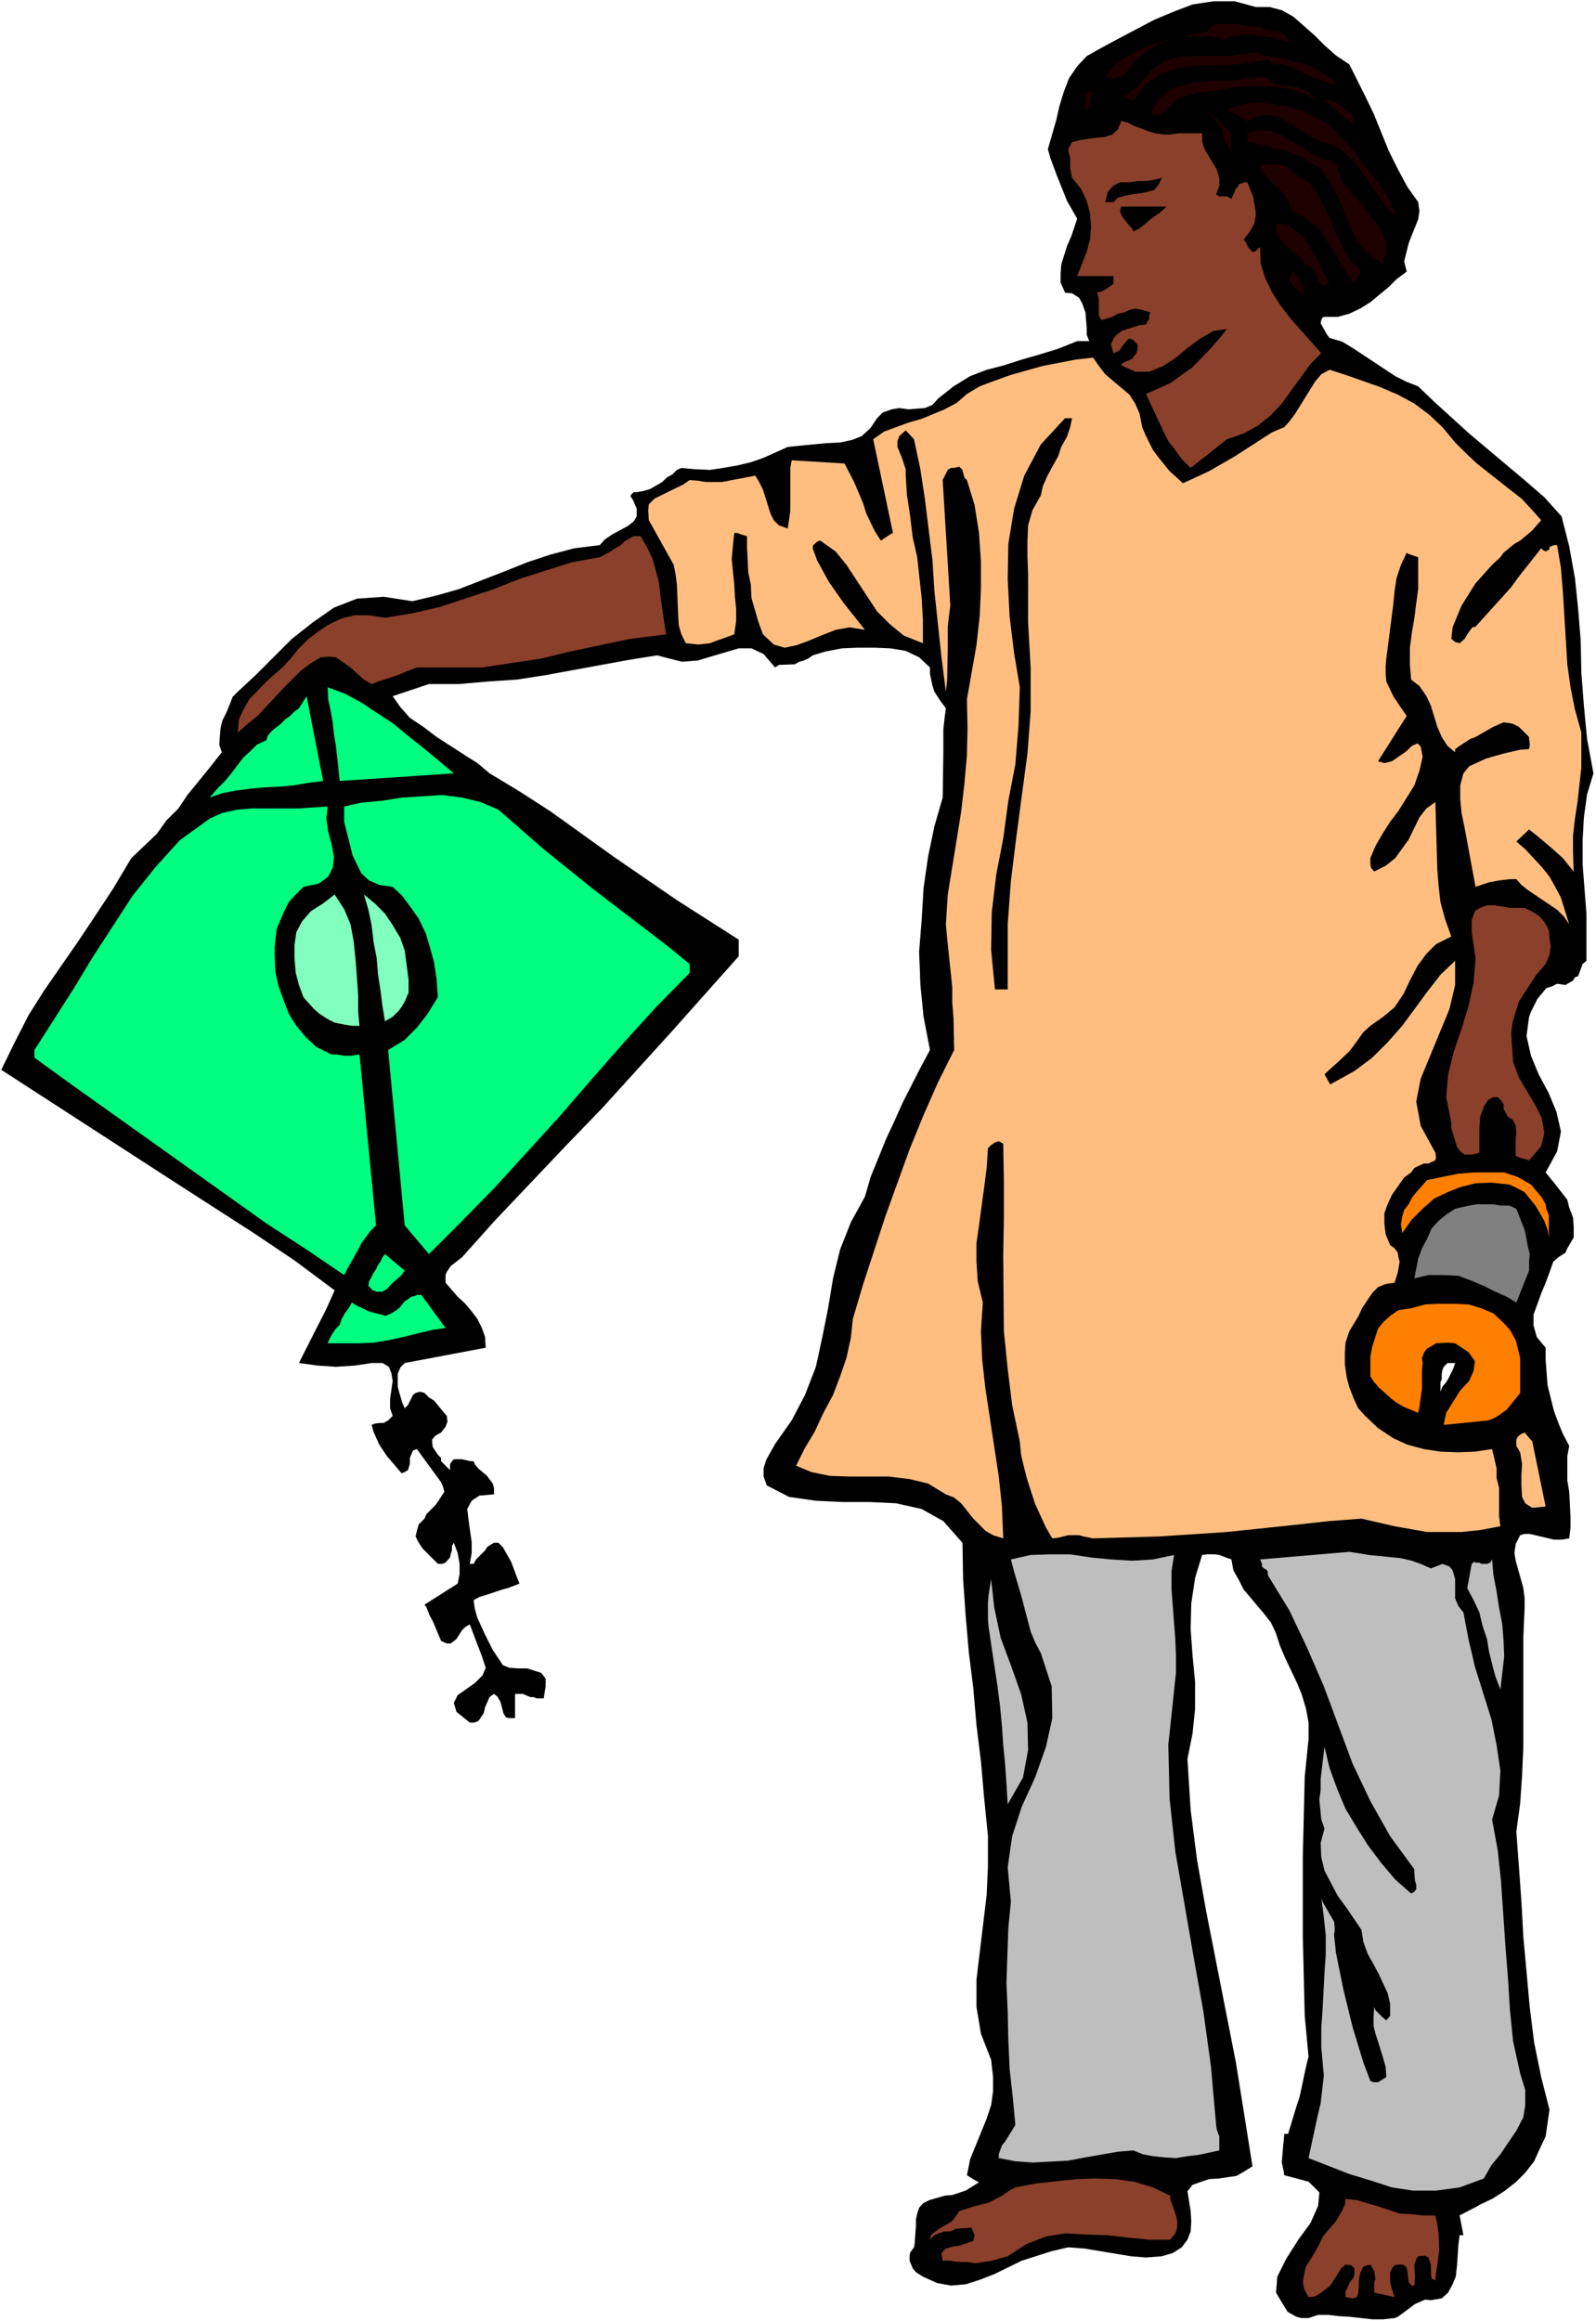
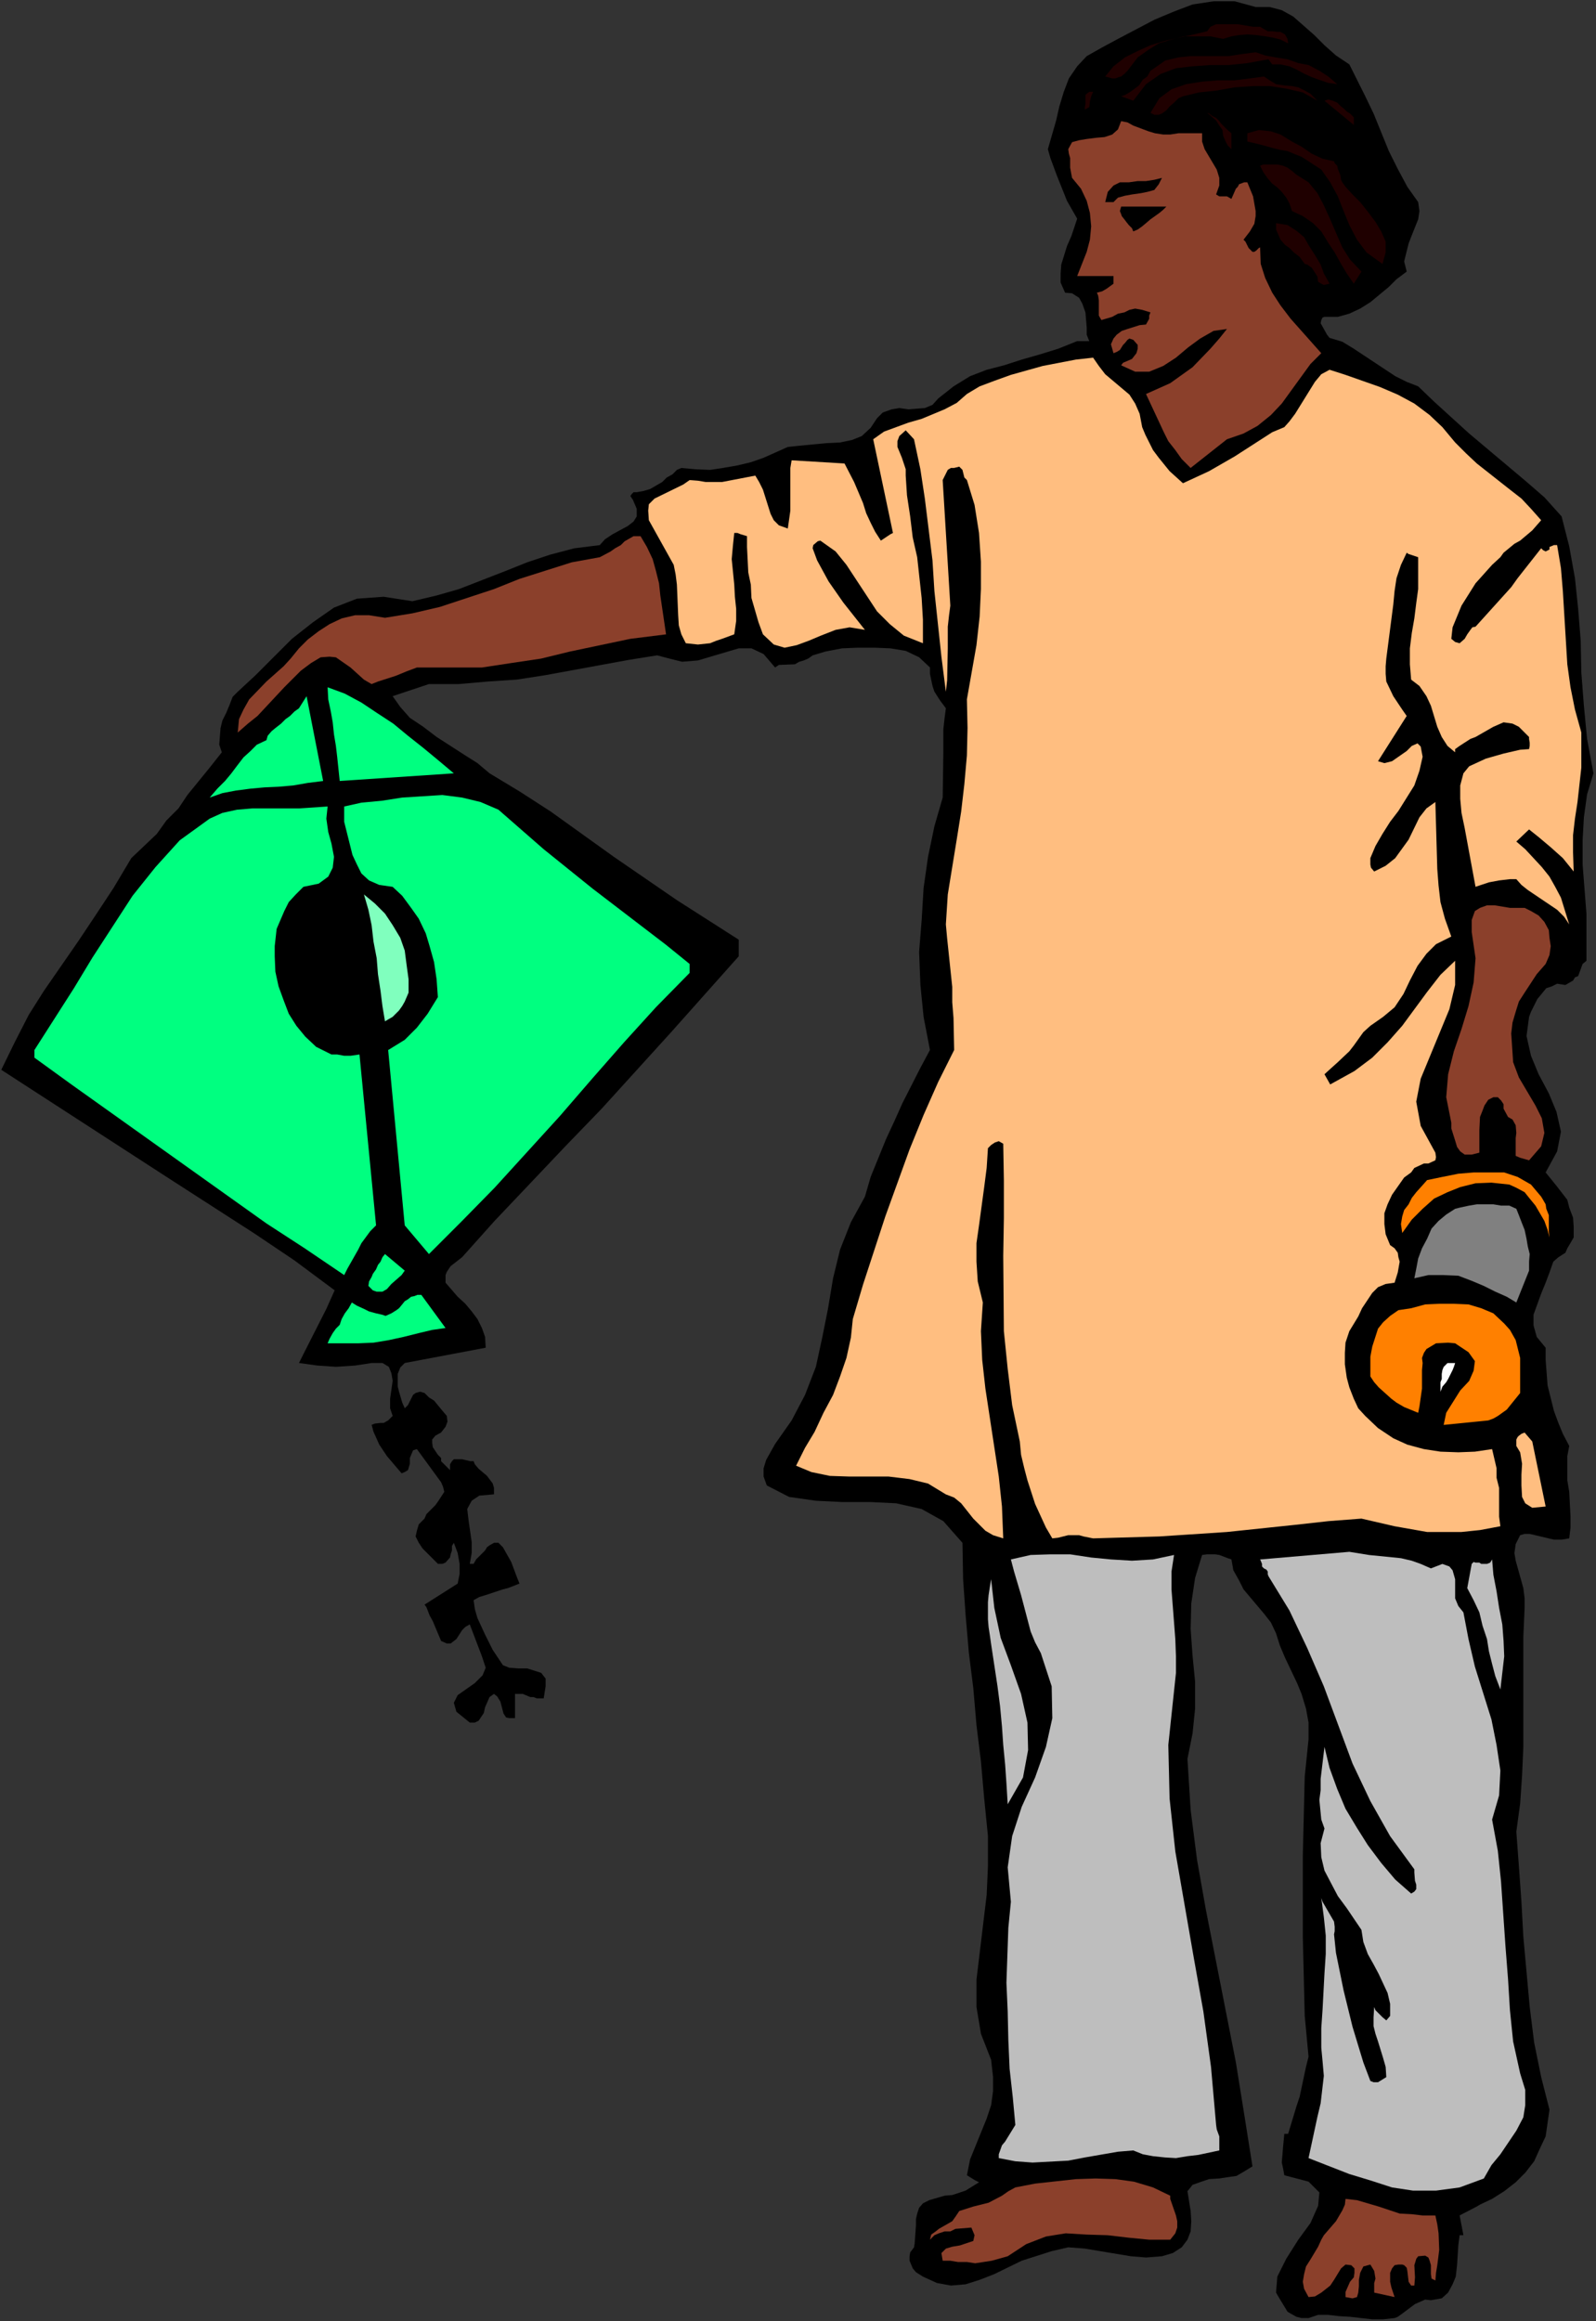
<svg xmlns="http://www.w3.org/2000/svg" xmlns:ns1="http://sodipodi.sourceforge.net/DTD/sodipodi-0.dtd" xmlns:ns2="http://www.inkscape.org/namespaces/inkscape" version="1.0" width="107.048mm" height="155.668mm" id="svg40" ns1:docname="Man with Kite.wmf">
  <rect width="100%" height="100%" fill="#333333" stroke="none" />
  <ns1:namedview id="namedview40" pagecolor="#ffffff" bordercolor="#000000" borderopacity="0.25" ns2:showpageshadow="2" ns2:pageopacity="0.0" ns2:pagecheckerboard="0" ns2:deskcolor="#d1d1d1" ns2:document-units="mm" />
  <defs id="defs1">
    <pattern id="WMFhbasepattern" patternUnits="userSpaceOnUse" width="6" height="6" x="0" y="0" />
  </defs>
-   <path style="fill:#ffffff;fill-opacity:1;fill-rule:evenodd;stroke:none" d="M 0,588.353 H 404.591 V 0 H 0 Z" id="path1" />
  <path style="fill:#000000;fill-opacity:1;fill-rule:evenodd;stroke:none" d="m 33.285,217.502 6.463,-6.14 2.424,-3.393 3.07,-3.07 2.262,-3.393 5.655,-6.948 3.07,-3.878 -0.646,-1.939 0.323,-4.201 0.485,-1.939 0.969,-1.939 0.808,-1.939 0.808,-2.101 1.293,-1.293 4.524,-4.201 9.21,-9.211 5.332,-4.201 5.332,-3.717 5.817,-2.262 6.786,-0.485 7.271,1.131 6.14,-1.454 5.655,-1.616 11.634,-4.525 5.655,-2.262 5.817,-1.939 6.14,-1.616 6.463,-0.808 1.293,-1.454 1.939,-1.293 3.878,-2.101 1.454,-1.131 0.808,-1.293 v -1.939 l -0.969,-2.262 -0.646,-0.97 0.323,-0.485 0.485,-0.485 h 0.808 l 1.777,-0.323 1.616,-0.485 3.07,-1.778 1.131,-1.131 1.454,-0.808 1.131,-1.131 1.131,-0.485 3.555,0.323 3.716,0.162 3.232,-0.485 3.716,-0.646 3.393,-0.808 3.232,-1.131 6.14,-2.747 3.07,-0.323 6.786,-0.646 3.393,-0.162 3.07,-0.646 2.424,-0.97 2.262,-2.101 1.616,-2.424 1.454,-1.454 2.262,-0.808 1.939,-0.323 2.262,0.323 4.201,-0.323 1.939,-0.808 1.454,-1.616 3.878,-3.07 4.201,-2.585 4.201,-1.616 4.363,-1.131 4.524,-1.454 4.524,-1.293 4.686,-1.454 4.847,-1.939 h 3.07 l -0.646,-1.616 v -1.778 l -0.323,-3.878 -0.808,-2.262 -0.808,-1.454 -1.777,-1.131 -1.777,-0.162 -1.131,-2.585 V 69.323 l 0.162,-2.262 1.454,-4.686 1.131,-2.585 1.454,-4.363 -2.585,-4.525 -2.585,-6.464 -1.616,-4.363 -0.646,-2.262 2.101,-7.272 0.808,-3.555 1.131,-3.717 1.293,-3.393 2.101,-3.07 2.424,-2.585 3.716,-2.101 4.201,-2.262 9.21,-4.848 5.009,-2.101 4.686,-1.778 5.332,-0.808 h 5.332 l 5.332,1.454 h 3.555 l 3.07,0.808 2.908,1.616 5.332,4.686 2.585,2.585 2.908,2.585 3.393,2.262 4.039,8.08 2.101,4.363 3.878,9.534 2.262,4.525 2.424,4.525 2.747,3.878 0.323,2.262 -0.323,2.101 -1.616,4.04 -0.808,2.101 -1.131,4.525 0.646,2.585 -2.585,1.939 -1.939,1.939 -4.686,3.878 -2.585,1.616 -2.747,1.293 -2.908,0.808 h -3.393 l -0.485,0.162 -0.323,0.646 -0.162,0.808 0.808,1.454 0.808,1.454 0.646,0.808 3.232,0.97 2.908,1.778 10.503,6.948 2.908,1.454 2.908,1.131 4.039,3.878 8.887,8.08 14.219,11.958 4.847,4.201 4.363,4.848 1.939,7.595 1.454,8.08 0.808,7.756 0.646,8.08 0.162,8.08 0.646,8.403 0.808,8.403 1.616,8.726 -1.616,5.332 -0.808,5.817 -0.323,5.817 v 6.14 l 0.969,12.443 v 5.817 6.14 l -0.969,0.808 -1.131,3.07 -0.808,0.323 -0.485,0.808 -1.939,1.131 -2.101,-0.323 -1.293,0.646 -1.454,0.485 -2.262,2.747 -1.616,3.232 -0.485,1.293 -0.646,4.848 1.131,5.009 1.939,4.686 2.585,4.848 1.939,4.686 1.131,5.009 -0.969,5.009 -2.908,5.333 2.747,3.393 2.747,3.555 0.485,1.939 0.969,2.585 0.162,2.262 v 2.747 l -1.131,1.939 -0.485,0.808 -0.485,1.131 -1.777,1.131 -1.293,1.131 -0.969,2.747 -0.969,2.585 -1.131,2.747 -1.939,5.333 v 2.747 l 0.808,2.909 2.262,2.747 v 3.07 l 0.485,6.464 1.616,6.464 1.131,3.07 1.131,2.747 1.616,3.07 -0.485,2.585 v 3.07 3.07 l 0.485,2.909 0.323,6.302 v 2.747 l -0.323,2.747 -1.939,0.323 h -1.939 l -6.14,-1.454 h -1.293 l -1.131,0.323 -1.131,2.262 -0.323,2.262 0.323,1.939 1.939,6.948 0.323,2.585 v 2.424 l -0.323,7.272 v 14.382 6.948 6.625 l -0.323,7.272 -0.485,7.11 -0.969,7.11 0.646,8.726 0.646,9.049 0.485,8.888 1.616,17.775 1.131,9.049 1.777,8.726 2.101,8.241 -0.485,3.393 -0.485,3.393 -1.454,3.07 -1.454,3.232 -2.262,2.909 -2.424,2.424 -2.908,2.262 -3.07,1.939 -3.07,1.454 -0.808,0.485 -4.363,2.262 0.969,5.009 h -0.969 l -0.323,2.585 -0.323,5.009 -0.323,2.909 -0.808,1.939 -1.131,2.101 -1.616,1.454 -2.747,0.485 -1.454,-0.162 -2.585,1.131 -3.232,2.424 -1.131,0.808 -0.808,0.323 -2.908,0.323 h -2.747 l -5.655,-0.646 -2.747,-0.162 -2.747,-0.323 h -2.585 l -2.424,0.808 h -1.777 l -1.293,-0.323 -1.454,-0.808 -0.808,-0.485 -2.262,-3.717 -0.646,-1.131 0.323,-4.04 2.262,-4.525 3.07,-4.848 3.07,-4.201 1.939,-4.363 0.323,-3.393 -2.747,-2.747 -6.14,-1.616 -0.323,-1.778 -0.323,-1.454 0.323,-3.878 0.323,-3.393 h 0.969 l 2.101,-6.948 0.808,-2.424 1.616,-7.595 0.646,-2.585 -0.969,-10.342 -0.485,-20.037 v -20.522 l 0.485,-20.037 0.969,-9.534 v -4.201 l -0.646,-3.555 -1.131,-3.717 -1.131,-2.747 -3.07,-6.464 -1.293,-3.07 -0.969,-3.07 -1.293,-2.747 -1.777,-2.262 -5.17,-6.14 -1.131,-2.262 -1.454,-2.585 -0.485,-2.747 -0.969,-0.323 -2.101,-0.808 -1.131,-0.162 h -1.939 l -1.293,0.162 -1.777,5.817 -0.969,6.464 -0.162,6.464 0.485,6.787 0.646,6.625 v 6.787 l -0.646,6.302 -1.293,6.464 0.808,12.927 1.616,12.604 2.262,12.766 7.594,38.62 2.101,13.089 2.101,13.25 -2.101,1.293 -1.939,1.131 -2.262,0.323 -2.101,0.323 -2.585,0.162 -1.939,0.646 -2.262,0.808 -1.293,1.616 0.808,5.009 0.162,2.585 -0.162,2.585 -0.808,2.101 -1.454,1.939 -2.262,1.454 -2.747,0.808 -4.039,0.323 -3.878,-0.323 -11.634,-1.939 -4.201,-0.323 -4.201,0.97 -7.594,2.424 -6.948,3.393 -3.716,1.454 -3.555,1.131 -3.716,0.323 -3.555,-0.646 -3.555,-1.616 -1.777,-1.131 -0.808,-0.97 -0.808,-1.939 v -1.131 l 0.162,-0.97 0.969,-1.293 0.162,-0.97 0.323,-4.525 v -1.616 l 0.323,-1.454 0.485,-1.454 0.969,-1.131 1.616,-0.808 3.878,-1.131 1.939,-0.162 3.393,-1.131 3.393,-2.101 -0.969,-0.485 -2.101,-1.293 0.808,-4.04 4.201,-10.342 1.131,-3.393 0.485,-3.555 v -3.555 l -0.485,-4.363 -2.585,-6.625 -1.131,-6.787 v -6.948 l 2.585,-21.492 0.323,-7.272 v -7.595 l -0.969,-9.695 -0.808,-9.211 -1.131,-9.211 -0.808,-9.372 -1.131,-9.049 -0.808,-9.372 -0.646,-9.211 -0.162,-9.211 -4.847,-5.494 -5.494,-3.07 -6.463,-1.454 -6.625,-0.323 h -7.109 l -6.625,-0.323 -6.786,-0.97 -5.655,-2.909 -0.808,-2.262 v -2.101 l 0.646,-2.101 2.262,-4.04 4.201,-5.979 3.393,-6.464 2.747,-7.11 1.616,-7.433 1.454,-7.272 1.293,-7.756 1.777,-7.272 2.747,-6.948 3.555,-6.464 1.454,-5.009 3.878,-9.534 2.101,-4.525 2.101,-4.686 4.524,-8.888 2.424,-4.525 -1.616,-8.403 -0.808,-8.08 -0.323,-8.403 0.646,-8.08 0.485,-8.08 1.131,-7.918 1.616,-7.756 2.101,-7.272 0.162,-11.473 v -5.817 l 0.323,-2.909 0.323,-2.424 -1.454,-1.939 -1.454,-2.262 -0.485,-1.454 -0.646,-3.07 v -1.616 l -2.747,-2.585 -3.393,-1.616 -3.878,-0.646 -3.878,-0.162 h -4.524 l -3.878,0.162 -4.201,0.808 -3.232,0.97 -1.131,0.808 -1.131,0.485 -1.131,0.323 -1.131,0.646 -4.039,0.162 -0.969,0.646 -2.908,-3.393 -3.07,-1.454 h -3.232 l -7.109,2.101 -3.232,0.97 -4.039,0.323 -3.232,-0.808 -3.07,-0.808 -7.109,1.131 -21.167,3.878 -7.271,1.131 -7.271,0.485 -7.433,0.646 h -7.594 l -9.21,3.07 1.939,2.747 2.424,2.747 3.393,2.262 3.393,2.585 7.271,4.686 3.07,1.939 3.07,2.585 7.756,4.686 7.756,5.009 15.996,11.473 15.996,10.988 15.673,10.019 v 4.201 l -17.127,19.229 -17.612,19.391 -9.21,9.534 -8.887,9.372 -9.048,9.534 -8.24,9.211 -2.908,2.262 -0.969,1.454 -0.323,0.808 v 1.939 l 3.07,3.555 1.939,1.778 1.616,1.939 1.454,1.939 1.131,2.262 0.808,2.262 0.162,2.747 -20.52,3.878 -1.131,1.131 -0.646,1.616 v 1.454 1.778 l 0.323,1.293 0.808,2.747 0.646,1.454 0.808,-0.808 1.293,-2.585 0.646,-0.485 1.131,-0.323 1.131,0.323 1.131,1.131 1.293,0.808 2.262,2.747 0.969,1.131 0.162,1.454 -0.485,1.293 -1.131,1.454 -1.454,0.808 -0.808,0.97 v 0.808 l 0.162,1.131 1.293,1.939 0.808,0.808 v 0.808 l 2.262,2.262 v -1.454 l 0.485,-0.808 0.485,-0.485 h 2.101 l 2.101,0.485 h 0.808 l 0.323,0.808 0.969,1.131 2.101,1.778 1.454,1.939 0.323,1.131 v 1.616 l -3.716,0.323 -1.939,1.293 -1.131,2.101 0.323,2.747 0.808,5.656 v 2.747 l -0.485,2.747 h 0.969 l 0.646,-1.131 2.262,-2.262 0.485,-0.808 0.646,-0.485 1.131,-0.646 h 1.131 l 1.131,1.131 2.101,3.717 1.454,3.878 0.646,1.616 -2.908,1.131 -1.293,0.323 -1.454,0.485 -2.908,0.97 -1.616,0.485 -1.454,0.808 0.323,2.262 0.646,2.262 1.939,4.201 1.939,3.878 2.585,3.878 1.616,0.646 2.262,0.162 h 2.262 l 3.555,1.131 1.131,1.454 v 1.939 l -0.485,3.07 h -0.969 -0.808 l -0.808,-0.323 h -0.808 l -1.939,-0.808 h -1.131 -0.808 v 6.14 h -1.454 l -0.808,-0.162 -0.646,-0.97 -0.808,-3.07 -0.808,-1.293 -0.808,-0.646 -1.131,0.808 -1.131,2.585 -0.323,1.454 -1.293,1.939 -0.969,0.485 h -1.293 l -3.393,-2.747 -0.646,-2.262 0.969,-1.939 4.363,-3.07 1.939,-1.939 0.808,-1.939 -0.969,-2.909 -3.07,-8.08 -1.131,0.646 -0.808,0.808 -1.454,2.262 -1.454,1.131 h -0.969 l -1.454,-0.646 -2.101,-5.009 -0.808,-1.454 -0.808,-2.101 -0.485,-0.646 8.402,-5.332 0.485,-2.424 v -1.454 -1.131 l -0.485,-2.747 -0.969,-2.585 -0.485,0.808 v 1.131 l -0.323,0.97 -0.162,0.808 -1.131,1.293 -0.808,0.323 h -1.131 l -3.878,-3.878 -0.969,-1.454 -0.808,-1.616 0.323,-1.454 0.485,-1.616 1.454,-1.454 0.485,-1.131 2.262,-2.262 0.808,-1.131 1.454,-2.262 -0.323,-1.293 -0.485,-1.131 -6.14,-8.403 -0.969,0.323 -0.485,1.131 -0.323,0.808 v 1.454 l -0.485,1.616 -0.808,0.485 -0.808,0.323 -3.716,-4.363 -1.939,-2.909 -1.454,-3.232 -0.485,-1.778 0.808,-0.323 1.454,-0.162 h 0.808 l 1.131,-0.646 1.131,-1.131 -0.646,-1.939 v -2.424 l 0.646,-4.525 -0.323,-1.939 -0.646,-1.616 -1.616,-0.97 h -2.747 l -4.201,0.646 -4.847,0.323 -4.686,-0.323 -4.686,-0.646 1.131,-2.262 5.817,-11.473 2.101,-4.686 L 74.649,319.466 64.308,312.517 42.98,298.782 0.323,271.15 l 3.393,-6.948 3.555,-6.948 3.878,-6.14 8.725,-12.604 4.524,-6.787 4.363,-6.625 z" id="path2" />
  <path style="fill:#00ff80;fill-opacity:1;fill-rule:evenodd;stroke:none" d="m 8.725,266.141 10.018,-15.674 4.686,-7.756 10.179,-15.674 5.817,-7.272 6.14,-6.787 7.594,-5.494 3.232,-1.454 3.716,-0.808 3.878,-0.323 h 11.795 l 7.271,-0.485 -0.323,3.07 0.485,3.393 0.808,2.909 0.646,3.393 -0.323,2.747 -1.131,2.262 -2.424,1.778 -3.878,0.808 -1.939,1.939 -1.777,1.939 -1.131,2.262 -1.939,4.525 -0.485,4.363 v 2.585 l 0.162,3.878 0.808,3.717 1.293,3.555 1.293,3.393 1.939,3.07 2.262,2.747 2.747,2.585 3.878,1.939 h 1.454 l 1.777,0.323 h 1.616 l 2.262,-0.323 4.201,43.306 -1.454,1.454 -2.262,3.07 -0.808,1.616 -2.747,4.848 -0.808,1.616 -10.018,-6.787 -9.695,-6.302 -49.443,-35.227 -9.372,-6.787 z" id="path3" />
  <path style="fill:#00ff80;fill-opacity:1;fill-rule:evenodd;stroke:none" d="m 67.54,187.607 0.323,-1.131 0.969,-1.131 0.969,-0.808 1.454,-1.131 1.131,-1.131 1.131,-0.808 1.131,-1.131 1.131,-0.808 1.939,-3.07 4.201,21.492 -3.878,0.485 -3.716,0.646 -3.716,0.323 -3.555,0.162 -3.555,0.323 -3.716,0.485 -3.393,0.646 -3.232,1.131 1.939,-2.262 1.939,-1.939 1.616,-1.939 1.454,-1.939 1.616,-2.101 1.777,-1.616 1.616,-1.616 z" id="path4" />
  <path style="fill:#8b402b;fill-opacity:1;fill-rule:evenodd;stroke:none" d="m 73.679,166.924 2.101,-2.585 2.262,-2.262 2.747,-2.101 2.747,-1.778 3.07,-1.454 3.393,-0.808 h 3.555 l 4.039,0.646 6.948,-1.131 6.948,-1.616 13.734,-4.525 6.463,-2.585 6.625,-2.101 6.625,-2.101 7.109,-1.293 2.747,-1.454 1.131,-0.808 1.454,-0.808 0.969,-0.97 2.262,-1.293 h 1.777 l 1.616,2.747 1.454,3.07 0.808,2.909 0.808,3.232 0.323,3.07 1.454,9.857 -9.048,1.131 -15.35,3.232 -7.271,1.778 -7.594,1.131 -7.433,1.131 h -8.079 -8.402 l -2.585,0.97 -2.747,1.131 -4.524,1.454 -1.616,0.646 -1.939,-1.131 -3.393,-3.07 -3.716,-2.585 -1.616,-0.162 -2.262,0.162 -2.424,1.454 -2.585,1.939 -4.201,4.201 -2.262,2.424 -4.524,4.848 -2.424,1.939 -2.585,2.262 0.323,-3.393 1.131,-2.424 1.454,-2.585 4.363,-4.525 4.363,-3.878 z" id="path5" />
  <path style="fill:#00ff80;fill-opacity:1;fill-rule:evenodd;stroke:none" d="m 89.191,330.131 1.293,0.808 1.777,0.808 1.293,0.646 1.777,0.485 1.454,0.323 0.969,0.323 1.454,-0.646 1.293,-0.808 0.646,-0.485 0.808,-0.97 0.646,-0.808 0.808,-0.485 0.808,-0.646 0.808,-0.162 0.808,-0.323 h 0.969 l 6.14,8.403 -3.393,0.485 -3.393,0.808 -3.878,0.97 -3.716,0.808 -3.878,0.646 -3.878,0.162 h -4.201 -3.555 l 0.485,-1.131 0.808,-1.454 0.808,-1.131 0.969,-0.97 0.485,-1.454 0.808,-1.454 0.969,-1.293 z" id="path6" />
-   <path style="fill:#80ffbe;fill-opacity:1;fill-rule:evenodd;stroke:none" d="m 81.92,228.975 2.908,-2.262 2.424,3.717 1.616,3.878 0.808,4.363 0.485,4.848 0.323,4.201 0.323,4.686 v 4.04 l 0.323,3.555 h -1.939 l -1.939,-0.323 -2.424,-0.485 -1.616,-0.808 -2.262,-1.454 -1.293,-1.131 -1.616,-1.778 -1.131,-1.293 -1.131,-3.07 -0.808,-3.07 -0.323,-3.717 v -3.393 l 0.485,-3.232 1.454,-2.747 2.262,-2.585 z" id="path7" />
  <path style="fill:#00ff80;fill-opacity:1;fill-rule:evenodd;stroke:none" d="m 97.593,317.85 5.009,4.201 -0.808,1.131 -1.293,1.131 -1.293,1.131 -1.131,1.293 -1.131,0.646 H 95.493 l -0.969,-0.323 -1.131,-1.131 0.162,-1.131 0.646,-1.131 0.323,-0.808 0.808,-1.131 0.485,-1.131 0.646,-0.808 0.485,-1.131 z" id="path8" />
  <path style="fill:#00ff80;fill-opacity:1;fill-rule:evenodd;stroke:none" d="m 83.051,174.195 4.363,1.616 4.201,2.262 3.878,2.585 4.201,2.747 3.716,3.07 3.878,3.07 3.716,3.07 4.039,3.393 -28.922,1.939 -0.323,-3.07 -0.323,-3.07 -0.323,-2.747 -0.485,-2.909 -0.323,-3.07 -0.485,-2.747 -0.646,-3.07 z" id="path9" />
  <path style="fill:#00ff80;fill-opacity:1;fill-rule:evenodd;stroke:none" d="m 87.252,204.413 4.363,-0.97 5.17,-0.485 5.17,-0.808 10.179,-0.646 5.009,0.646 4.686,1.131 4.524,1.939 11.472,10.019 12.441,10.019 18.581,14.22 5.978,4.848 v 2.262 l -8.564,8.726 -8.079,8.888 -8.079,9.211 -8.24,9.534 -16.481,18.098 -8.24,8.403 -8.402,8.403 -6.14,-7.272 -4.201,-44.438 4.201,-2.585 3.07,-3.07 2.747,-3.555 2.585,-4.201 -0.323,-4.525 -0.646,-4.363 -1.131,-4.04 -0.969,-3.232 -1.777,-3.717 -1.939,-2.747 -2.262,-3.07 -2.424,-2.262 -3.393,-0.485 -2.585,-1.131 -1.939,-1.778 -1.131,-2.262 -1.131,-2.424 -2.101,-8.403 z" id="path10" />
  <path style="fill:#80ffbe;fill-opacity:1;fill-rule:evenodd;stroke:none" d="m 92.261,226.712 2.747,2.262 2.585,2.585 1.939,2.909 1.939,3.232 1.131,3.232 0.485,3.717 0.485,3.555 v 3.393 l -0.485,1.131 -0.485,1.131 -0.646,1.131 -0.808,1.131 -0.808,0.808 -0.808,0.808 -1.131,0.646 -0.808,0.485 -0.646,-3.878 -0.485,-3.878 -0.646,-4.201 -0.323,-4.04 -0.808,-4.201 -0.485,-4.201 -0.808,-3.878 z" id="path11" />
  <path style="fill:#ffbe80;fill-opacity:1;fill-rule:evenodd;stroke:none" d="m 174.827,121.678 2.101,0.162 1.939,0.323 h 2.262 1.939 l 8.402,-1.616 0.969,1.616 0.969,1.939 1.939,6.14 0.808,1.616 1.293,1.293 2.262,0.808 0.646,-4.525 v -4.525 -1.939 -4.363 l 0.323,-1.939 13.411,0.808 2.424,4.686 2.262,5.332 0.808,2.585 1.131,2.424 1.131,2.262 1.454,2.262 2.424,-1.616 0.646,-0.323 -5.009,-23.754 2.747,-1.939 3.07,-1.131 3.07,-1.131 3.393,-0.97 5.817,-2.424 3.07,-1.616 2.585,-2.262 3.232,-1.939 3.878,-1.454 4.039,-1.454 8.079,-2.262 8.402,-1.616 4.363,-0.485 1.454,2.101 1.616,2.101 6.14,5.171 1.454,2.262 1.131,2.585 0.646,3.393 0.808,1.939 1.939,3.878 1.454,1.939 2.747,3.393 3.393,3.07 6.625,-3.07 6.463,-3.717 9.533,-6.14 3.07,-1.293 1.293,-1.454 1.454,-1.939 5.009,-8.08 1.616,-1.939 2.101,-1.131 4.039,1.293 8.725,3.07 4.524,1.939 4.201,2.262 3.878,2.909 3.232,3.07 3.232,3.878 2.747,2.747 2.747,2.585 8.402,6.625 2.908,2.262 2.424,2.585 2.585,2.909 -2.262,2.585 -3.07,2.585 -1.454,0.808 -2.747,2.262 -0.808,1.131 -2.101,1.939 -4.201,4.686 -3.555,5.656 -2.262,5.494 -0.323,2.909 0.969,0.808 1.131,0.323 1.293,-1.131 0.646,-1.131 0.808,-1.131 0.485,-0.646 0.808,-0.162 9.048,-10.019 1.616,-2.262 5.978,-7.595 0.485,0.485 0.646,0.323 0.969,-0.485 v -0.646 l 1.131,-0.485 h 0.808 l 0.969,5.817 0.485,5.817 1.131,18.583 0.808,5.817 1.131,5.656 1.616,5.817 v 4.363 4.525 l -0.969,8.726 -0.646,4.201 -0.485,4.201 v 4.363 l 0.162,4.848 -2.747,-3.393 -3.07,-2.747 -3.07,-2.585 -2.424,-1.939 -3.232,3.07 2.262,1.939 4.201,4.525 1.939,2.424 1.454,2.585 1.454,2.747 2.101,6.787 -1.293,-1.939 -1.777,-1.778 -7.433,-5.009 -1.616,-1.293 -1.293,-1.454 h -1.616 l -2.747,0.323 -2.585,0.485 -3.393,1.131 -2.747,-14.866 -0.808,-3.878 -0.323,-3.555 v -3.393 l 0.808,-3.07 1.454,-1.778 4.201,-1.939 4.524,-1.293 4.201,-0.97 2.262,-0.162 0.162,-0.808 v -0.808 l -0.162,-0.97 v -0.485 l -2.585,-2.585 -1.616,-0.808 -2.262,-0.323 -2.585,1.131 -4.524,2.585 -1.293,0.485 -2.747,1.778 -1.131,0.808 v 0.808 l -1.939,-1.616 -1.454,-2.262 -1.131,-2.585 -1.616,-5.333 -1.131,-2.424 -1.777,-2.585 -2.101,-1.616 -0.323,-3.878 v -4.04 l 0.485,-3.878 0.646,-3.717 0.485,-3.878 0.485,-3.555 v -4.201 -3.878 l -2.424,-0.808 -0.485,-0.323 -1.454,3.07 -1.131,3.393 -0.485,3.232 -0.323,3.393 -1.777,13.735 -0.162,1.939 v 1.939 l 0.162,1.939 1.777,3.717 2.262,3.393 1.131,1.616 -7.271,11.473 1.616,0.485 1.939,-0.485 3.716,-2.585 1.293,-1.293 1.454,-0.646 0.808,0.808 0.485,2.585 -0.808,3.555 -1.293,3.717 -4.039,6.464 -2.101,2.747 -1.939,3.07 -1.777,3.07 -1.293,3.07 v 0.808 0.808 l 0.162,0.808 0.808,0.97 2.908,-1.454 2.424,-1.939 3.393,-4.686 2.747,-5.656 1.777,-2.262 2.262,-1.616 0.485,16.967 0.323,4.201 0.485,4.201 1.131,4.201 1.616,4.525 -3.878,1.939 -2.424,2.424 -2.262,3.07 -1.939,3.717 -1.616,3.393 -2.262,3.393 -2.908,2.424 -3.232,2.262 -1.777,1.616 -2.424,3.393 -1.131,1.454 -2.908,2.747 -1.616,1.454 -1.777,1.616 1.454,2.585 6.14,-3.393 4.524,-3.393 3.878,-3.878 3.716,-4.201 6.302,-8.564 3.393,-4.363 3.716,-3.555 v 6.14 l -1.454,6.14 -7.271,17.613 -1.131,5.817 1.131,6.14 3.716,6.787 0.162,1.131 -0.162,0.808 -1.777,0.808 h -1.131 l -2.424,1.131 -0.808,1.131 -1.777,1.293 -3.07,4.363 -1.131,2.424 -0.808,2.262 v 2.747 l 0.323,2.585 1.131,2.747 1.131,0.808 0.808,1.131 0.162,1.131 0.323,1.131 -0.485,2.747 -0.808,2.585 -2.262,0.323 -1.939,0.808 -1.454,1.454 -2.585,3.878 -0.969,2.101 -2.262,3.717 -0.969,2.909 -0.162,2.585 v 2.909 l 0.485,3.393 0.646,2.424 1.131,2.909 1.131,2.424 1.777,1.939 3.232,3.07 3.878,2.585 3.555,1.616 4.201,1.131 4.201,0.646 4.524,0.162 4.201,-0.162 4.363,-0.646 1.131,4.848 v 2.424 l 0.646,2.585 v 7.272 l 0.323,2.424 -5.17,0.97 -4.686,0.485 h -4.524 -4.201 l -8.24,-1.454 -8.402,-1.939 -8.402,0.646 -8.725,0.97 -16.966,1.778 -17.127,1.131 -16.804,0.485 -2.424,-0.485 -1.131,-0.323 h -2.747 l -2.585,0.646 -1.454,0.162 -1.616,-2.747 -2.747,-5.979 -1.939,-5.979 -0.808,-3.07 -0.808,-3.393 -0.323,-3.393 -1.939,-9.211 -1.131,-9.211 -0.969,-9.534 -0.162,-19.068 0.162,-9.534 v -9.695 l -0.162,-9.211 -1.131,-0.646 -0.969,0.323 -0.969,0.646 -0.808,0.808 -0.323,5.009 -0.646,5.009 -1.293,9.534 -0.646,4.525 v 4.686 l 0.323,5.009 1.293,5.333 -0.485,7.272 0.323,7.272 0.808,7.272 2.262,14.866 1.131,7.433 0.808,7.595 0.323,8.08 -2.585,-0.808 -1.939,-1.131 -1.616,-1.616 -1.454,-1.454 -3.07,-3.878 -1.777,-1.454 -2.101,-0.808 -4.524,-2.747 -4.686,-1.131 -5.332,-0.646 h -10.018 l -4.847,-0.162 -4.686,-0.97 -3.878,-1.616 2.262,-4.525 2.424,-4.04 2.262,-4.848 2.424,-4.525 1.777,-4.686 1.616,-4.686 1.131,-5.171 0.485,-4.686 2.585,-8.726 5.655,-17.29 6.14,-16.967 3.555,-8.726 3.716,-8.403 4.039,-8.08 -0.162,-8.08 -0.323,-4.04 v -3.878 l -1.293,-12.281 -0.323,-3.555 0.485,-7.595 2.262,-13.897 1.131,-7.11 0.808,-6.948 0.646,-7.272 0.162,-6.948 -0.162,-7.272 2.424,-13.735 0.808,-7.272 0.323,-6.948 v -6.948 l -0.485,-7.272 -1.131,-7.11 -1.939,-6.302 -0.646,-0.646 -0.485,-1.939 -0.808,-0.808 -1.293,0.323 h -0.808 l -0.808,0.485 -1.293,2.585 1.939,31.833 -0.323,2.424 -0.323,2.909 v 5.494 l -0.162,8.08 -0.323,2.909 -1.131,-8.888 -1.777,-16.644 -0.485,-7.756 -1.939,-15.674 -1.131,-7.433 -1.616,-7.595 -2.101,-2.262 -1.616,1.454 -0.485,1.293 v 1.454 l 1.131,2.747 0.485,1.454 0.485,1.454 v 1.616 l 0.323,5.009 0.808,5.333 0.646,5.332 1.131,5.009 1.131,10.342 0.323,5.494 v 5.979 l -4.847,-1.939 -3.555,-2.909 -3.232,-3.232 -7.756,-11.796 -2.747,-3.393 -3.878,-2.747 -0.646,0.162 -1.131,0.97 -0.162,0.808 1.131,3.07 2.908,5.333 3.716,5.333 5.494,6.948 -3.878,-0.646 -3.555,0.646 -3.716,1.454 -3.07,1.293 -3.07,1.131 -3.07,0.646 -2.747,-0.808 -2.747,-2.585 -1.131,-3.07 -1.777,-6.14 -0.162,-3.393 -0.646,-3.07 -0.323,-6.464 v -2.747 l -1.616,-0.485 -0.808,-0.323 h -0.808 l -0.323,3.07 -0.323,3.555 0.646,6.464 0.162,3.07 0.323,3.07 v 3.07 l -0.485,3.393 -3.07,1.131 -1.454,0.485 -1.616,0.646 -3.07,0.323 -3.07,-0.323 -1.131,-2.262 -0.646,-2.262 -0.162,-2.585 -0.323,-7.756 -0.323,-2.585 -0.485,-2.424 -6.302,-11.311 -0.162,-2.424 0.162,-1.616 1.454,-1.454 7.271,-3.555 z" id="path12" />
  <path style="fill:#8b402b;fill-opacity:1;fill-rule:evenodd;stroke:none" d="m 243.175,560.398 3.555,-1.131 3.878,-0.97 3.393,-1.778 1.616,-1.131 1.777,-0.97 5.009,-0.97 10.341,-1.131 5.009,-0.162 5.009,0.162 4.686,0.646 4.847,1.454 4.363,2.101 v 0.808 l 1.454,4.201 0.323,1.454 v 1.616 l -0.485,1.454 -1.293,1.616 h -5.332 l -5.009,-0.485 -5.494,-0.646 -5.332,-0.162 -5.332,-0.323 -5.009,0.808 -5.009,1.939 -4.686,3.07 -4.039,1.131 -4.201,0.646 -2.101,-0.323 h -2.262 l -1.939,-0.323 h -1.939 l -0.323,-1.939 1.131,-1.131 1.616,-0.485 1.939,-0.323 3.393,-1.131 0.323,-1.454 -0.808,-1.939 -4.039,0.323 -1.293,0.646 h -1.454 l -1.454,0.485 -1.131,0.485 -1.131,1.131 0.323,-1.293 1.131,-0.808 0.808,-0.646 1.131,-0.646 2.262,-1.293 0.808,-1.131 z" id="path13" />
  <path style="fill:#bebebe;fill-opacity:1;fill-rule:evenodd;stroke:none" d="m 257.393,538.583 -0.646,-6.948 -0.808,-7.272 -0.323,-7.272 -0.162,-7.272 -0.323,-7.272 0.485,-13.897 0.646,-6.625 -0.808,-8.726 1.131,-7.918 2.424,-7.433 3.393,-7.433 2.747,-7.756 1.616,-7.272 -0.162,-8.08 -2.747,-8.403 -1.454,-2.747 -1.131,-2.747 -2.424,-9.211 -1.777,-5.979 -0.808,-3.07 5.009,-1.131 5.009,-0.162 h 5.009 l 5.332,0.808 5.009,0.485 5.332,0.323 5.332,-0.323 5.332,-1.131 -0.646,4.201 v 4.525 l 0.969,12.604 0.162,4.363 v 4.201 l -1.939,18.26 0.323,13.574 1.454,13.412 4.686,26.986 2.424,13.574 1.939,14.058 1.293,14.705 0.162,1.131 0.646,1.778 v 2.424 1.131 l -5.332,1.131 -2.747,0.323 -2.908,0.485 -2.747,-0.162 -3.07,-0.323 -2.585,-0.485 -2.424,-0.97 -3.878,0.323 -8.402,1.454 -4.201,0.808 -9.048,0.485 -4.363,-0.323 -4.201,-0.808 v -0.97 l 0.808,-2.262 0.808,-0.97 z" id="path14" />
  <path style="fill:#bebebe;fill-opacity:1;fill-rule:evenodd;stroke:none" d="m 251.254,416.743 -0.323,-2.262 -0.323,-2.101 -0.162,-1.939 v -2.262 -2.101 l 0.162,-1.778 0.323,-2.101 0.323,-1.939 0.808,7.272 1.616,7.595 2.585,6.948 2.585,7.272 1.616,7.272 0.162,6.948 -1.293,6.948 -3.878,6.787 -0.323,-5.332 -0.323,-4.686 -0.485,-5.009 -0.323,-4.686 -0.485,-5.171 -0.646,-5.009 -0.808,-5.333 z" id="path15" />
-   <path style="fill:#000000;fill-opacity:1;fill-rule:evenodd;stroke:none" d="m 258.525,174.195 -1.454,-8.726 -1.131,-9.211 -0.485,-9.534 0.162,-8.888 1.454,-8.888 2.585,-8.403 4.201,-7.918 6.14,-6.625 h 1.777 l -0.485,2.262 -0.808,2.424 -1.454,2.585 -0.808,2.424 -1.454,2.585 -1.293,2.424 -1.131,2.585 -0.485,2.262 -2.101,3.717 -1.131,3.878 -0.162,3.878 v 4.201 l 0.162,4.201 v 4.201 3.878 4.201 l 0.646,11.473 v 11.15 l -0.808,10.665 -1.454,10.827 -1.454,10.988 -1.293,10.503 -0.808,10.988 v 11.15 5.333 H 252.223 l -0.969,-10.019 0.162,-9.534 1.131,-9.534 1.777,-9.211 1.293,-9.534 1.777,-9.211 0.808,-9.857 z" id="path16" />
  <path style="fill:#8b402b;fill-opacity:1;fill-rule:evenodd;stroke:none" d="m 271.774,45.084 -0.162,-0.808 -0.323,-1.778 v -2.424 l -0.323,-1.131 -0.162,-1.131 0.969,-1.778 1.777,-0.485 1.939,-0.323 2.585,-0.323 1.939,-0.162 1.939,-0.646 1.454,-1.293 0.808,-2.101 1.616,0.323 1.454,0.808 3.878,1.454 1.616,0.485 2.101,0.323 h 1.777 l 2.101,-0.323 h 5.978 v 2.101 l 0.646,1.939 3.07,5.171 0.646,2.101 v 1.939 l -0.808,2.262 0.808,0.485 h 0.808 1.131 l 1.131,0.646 1.131,-2.585 0.485,-0.485 0.323,-0.646 1.293,-0.485 h 0.808 l 1.454,3.555 0.646,3.717 v 1.293 l -0.323,1.939 -1.131,1.939 -1.616,2.101 0.485,0.485 0.808,1.616 0.969,0.97 h 0.485 l 0.485,-0.323 0.646,-0.646 0.323,-0.162 0.162,4.201 1.131,3.555 1.777,3.717 2.101,3.232 2.585,3.393 7.756,8.726 -2.747,2.747 -7.271,10.019 -2.747,2.909 -3.393,2.747 -3.555,1.939 -4.201,1.454 -9.21,7.272 -2.262,-2.262 -1.616,-2.262 -1.777,-2.262 -1.131,-2.262 -4.524,-9.695 6.14,-2.747 5.655,-4.04 4.524,-4.686 2.262,-2.585 1.939,-2.424 -3.393,0.485 -3.393,1.939 -3.07,2.262 -3.07,2.585 -3.232,2.101 -3.555,1.454 h -3.555 l -3.555,-1.616 0.485,-0.646 2.262,-0.97 1.131,-1.454 0.323,-1.131 v -0.97 l -1.131,-1.293 -0.969,-0.323 -0.485,0.323 -0.646,0.808 -0.485,0.485 -0.808,1.293 -0.808,0.485 -0.808,0.323 -0.646,-2.262 0.646,-1.454 0.808,-0.97 1.293,-0.97 1.454,-0.485 3.07,-0.97 1.616,-0.162 0.808,-1.454 v -0.808 l 0.323,-0.808 -2.101,-0.646 -1.777,-0.323 -1.454,0.323 -1.293,0.646 -1.616,0.323 -1.454,0.808 -2.747,0.808 -0.646,-1.131 v -0.808 -3.07 l -0.162,-1.131 -0.323,-0.808 1.293,-0.323 1.131,-0.646 1.777,-1.293 v -1.939 h -9.21 l 2.424,-6.14 0.808,-3.07 0.323,-3.393 -0.323,-3.393 -0.808,-3.07 -1.454,-3.07 z" id="path17" />
  <path style="fill:#1f0000;fill-opacity:1;fill-rule:evenodd;stroke:none" d="m 277.106,23.269 -0.485,1.131 -0.323,1.293 -0.162,1.454 -1.131,0.646 v -0.646 l 0.162,-0.808 v -0.646 -0.808 -0.808 l 0.323,-0.323 0.646,-0.485 z" id="path18" />
  <path style="fill:#000000;fill-opacity:1;fill-rule:evenodd;stroke:none" d="m 294.556,45.084 -0.808,1.616 -1.131,1.454 -1.777,0.485 -1.616,0.323 -2.262,0.323 -1.777,0.323 -1.777,0.485 -1.131,1.131 h -2.101 l 0.646,-2.585 1.454,-1.616 1.616,-0.808 h 2.262 l 2.262,-0.323 h 2.101 l 2.101,-0.323 z" id="path19" />
  <path style="fill:#8b402b;fill-opacity:1;fill-rule:evenodd;stroke:none" d="m 341.091,557.328 2.908,0.323 5.494,1.616 2.908,0.97 2.424,0.808 3.07,0.162 2.747,0.323 h 3.232 l 0.485,2.262 0.323,2.262 0.162,4.201 -0.485,3.878 -0.323,1.939 -0.162,1.939 -0.969,-0.485 -0.162,-1.131 v -2.262 l -0.323,-1.131 -0.323,-0.808 -0.808,-0.485 -1.777,0.162 -0.485,0.646 -0.485,1.616 0.162,3.07 -0.162,2.101 h -0.808 l -0.646,-0.97 -0.323,-2.747 -0.162,-0.808 -0.646,-0.646 -0.485,-0.162 h -0.969 l -0.969,0.162 -0.646,0.808 -0.485,1.131 v 2.262 l 0.323,1.454 0.808,2.424 -5.17,-1.131 v -2.424 l 0.323,-1.131 -0.323,-1.939 -0.969,-1.616 -1.777,0.485 -0.808,1.616 -0.323,1.778 v 1.616 l -0.162,1.616 -0.323,1.131 -1.131,0.323 -1.777,-0.323 v -1.293 l 1.131,-2.585 0.969,-1.131 0.162,-1.131 v -1.131 l -0.808,-0.808 -1.454,-0.162 -1.131,0.97 -1.777,2.909 -0.969,1.454 -2.262,1.778 -1.616,0.97 -1.616,0.162 -1.131,-2.101 -0.323,-1.778 0.323,-1.939 0.485,-1.939 1.131,-1.778 1.939,-3.232 0.808,-1.778 0.646,-1.131 3.07,-3.555 1.616,-2.747 0.646,-1.454 z" id="path20" />
  <path style="fill:#1f0000;fill-opacity:1;fill-rule:evenodd;stroke:none" d="m 306.028,7.918 0.808,-1.131 1.454,-0.646 h 1.616 1.939 1.939 l 1.939,0.323 1.939,0.323 h 1.777 l 0.808,0.485 1.131,0.646 h 1.131 l 1.293,0.162 h 0.808 l 1.131,0.646 0.646,1.131 0.162,1.131 -1.939,-0.97 -1.939,-0.485 -1.939,-0.323 -2.262,-0.323 -2.262,-0.162 -2.101,0.162 -1.939,0.323 -2.101,0.646 -3.232,-0.646 h -3.393 -3.393 l -3.07,0.808 -3.232,0.97 -2.585,1.616 -2.747,1.939 -2.101,2.747 -0.485,0.646 -0.808,0.808 -0.808,0.646 -0.646,0.162 -0.808,0.323 h -0.808 l -1.131,-0.323 -0.646,-0.162 2.101,-2.585 2.908,-2.262 3.232,-1.616 3.232,-1.454 3.716,-1.131 3.555,-0.808 3.716,-0.808 z" id="path21" />
  <path style="fill:#000000;fill-opacity:1;fill-rule:evenodd;stroke:none" d="m 295.687,52.356 -0.808,0.808 -0.969,0.808 -1.131,0.808 -1.131,0.808 -1.131,0.97 -0.969,0.808 -1.131,0.808 -1.131,0.485 -0.323,-0.808 -0.808,-0.808 -0.646,-0.808 -0.485,-0.646 -0.646,-0.808 -0.162,-0.485 -0.323,-0.808 0.323,-1.131 z" id="path22" />
  <path style="fill:#bebebe;fill-opacity:1;fill-rule:evenodd;stroke:none" d="m 334.951,519.031 v -5.009 l 0.323,-4.686 0.485,-9.211 0.323,-4.848 v -4.686 l -0.485,-4.686 -0.646,-4.848 0.323,0.97 2.908,5.009 0.162,1.293 v 1.131 l -0.162,0.808 0.485,4.686 1.939,9.534 2.262,9.211 2.747,9.049 1.777,4.686 0.808,0.323 h 1.131 l 2.101,-1.293 -0.162,-2.585 -0.646,-2.262 -1.293,-4.201 -0.646,-1.939 -0.485,-1.939 v -2.262 l 0.162,-2.585 0.323,0.808 1.777,1.778 0.969,0.808 0.969,-1.131 v -3.07 l -0.646,-2.747 -2.262,-4.848 -1.293,-2.424 -1.454,-2.585 -1.131,-3.07 -0.485,-3.07 -3.716,-5.494 -2.262,-3.07 -1.616,-3.07 -1.777,-3.393 -0.808,-3.393 -0.162,-3.555 0.969,-3.717 -0.808,-2.262 -0.485,-5.009 0.323,-2.424 v -2.909 l 0.969,-8.08 1.293,5.333 1.939,5.333 2.101,5.009 2.908,4.848 2.747,4.363 3.393,4.525 3.555,4.201 4.039,3.555 0.808,-0.485 0.485,-0.646 v -0.485 -0.646 l -0.323,-0.97 -0.162,-2.101 v -0.808 l -6.14,-8.403 -5.009,-8.888 -4.524,-9.534 -7.271,-19.553 -4.201,-9.695 -4.524,-9.534 -5.332,-8.726 -0.162,-0.485 v -0.646 l -0.323,-0.485 -0.646,-0.323 -0.485,-0.485 v -0.646 l -0.323,-0.808 -0.162,-0.323 22.621,-1.939 5.009,0.808 8.079,0.808 2.747,0.646 2.262,0.808 2.585,1.131 2.908,-1.131 1.777,0.646 0.808,0.97 0.646,2.262 v 4.848 l 0.808,1.939 1.293,1.616 1.293,6.787 1.616,6.948 4.201,13.412 1.293,6.464 0.969,6.464 -0.323,6.302 -1.777,6.14 1.454,7.918 0.808,7.756 1.131,16.482 0.646,8.241 0.485,7.918 0.808,7.918 1.777,8.08 1.293,4.201 v 3.878 l -0.485,3.07 -1.777,3.393 -4.039,5.979 -2.262,2.747 -1.939,3.393 -6.14,2.262 -5.978,0.808 h -5.817 l -5.332,-0.808 -5.494,-1.778 -5.332,-1.616 -10.341,-4.04 2.262,-10.503 0.808,-3.393 0.808,-6.948 -0.323,-3.717 z" id="path23" />
  <path style="fill:#1f0000;fill-opacity:1;fill-rule:evenodd;stroke:none" d="m 292.617,17.29 2.747,-1.939 3.393,-0.808 3.07,-0.323 h 2.908 3.555 3.232 l 3.07,-0.485 3.716,-0.485 2.424,0.808 2.585,0.485 3.07,0.485 2.747,0.97 2.585,0.485 2.747,1.454 2.262,1.454 2.262,1.939 -2.262,-0.323 -1.939,-0.646 -2.262,-0.808 -1.777,-0.808 -2.101,-1.131 -1.777,-0.808 -2.262,-0.485 h -2.101 l -0.969,-1.293 -5.332,0.97 -4.686,0.485 h -4.686 l -4.524,0.323 -4.201,0.485 -3.878,1.454 -3.716,2.585 -3.232,4.201 -3.07,-1.131 0.969,-0.323 1.131,-0.646 1.131,-0.808 1.293,-0.97 0.969,-1.454 1.131,-0.808 0.808,-1.454 z" id="path24" />
  <path style="fill:#1f0000;fill-opacity:1;fill-rule:evenodd;stroke:none" d="m 320.409,19.391 1.454,0.97 1.616,0.97 2.101,0.323 1.939,0.162 1.616,0.323 1.616,0.808 1.454,0.808 1.777,1.778 -3.716,-2.101 -4.201,-0.97 -4.201,-0.646 h -4.201 l -4.686,0.323 -4.524,0.808 -4.524,0.485 -4.039,0.97 -1.131,0.485 -1.131,1.131 -1.131,0.97 -0.808,0.97 -1.131,0.808 -0.808,0.323 h -1.131 l -0.969,-0.485 2.262,-3.717 3.07,-2.262 3.716,-1.293 4.039,-0.646 4.039,-0.323 h 4.201 l 3.878,-0.485 z" id="path25" />
  <path style="fill:#1f0000;fill-opacity:1;fill-rule:evenodd;stroke:none" d="m 312.168,33.773 v 4.04 l -0.969,-0.97 -0.485,-0.97 -0.646,-1.454 -0.162,-1.454 -0.808,-1.131 -0.808,-1.293 -1.293,-1.131 -0.969,-0.808 0.485,0.162 0.808,0.646 0.969,0.485 0.808,0.808 0.485,0.646 0.808,0.808 0.808,0.808 z" id="path26" />
-   <path style="fill:#1f0000;fill-opacity:1;fill-rule:evenodd;stroke:none" d="m 337.051,31.672 2.101,2.101 1.939,2.262 2.101,2.262 1.616,2.262 1.616,1.939 1.777,2.262 1.616,1.939 1.616,2.585 0.646,1.131 0.808,1.293 v 0.646 l 0.323,0.485 0.323,0.808 v 0.97 l -2.262,-2.585 -1.939,-2.424 -1.777,-2.585 -1.616,-2.262 -1.616,-2.585 -1.777,-1.939 -2.262,-1.939 -2.101,-1.454 -3.232,-0.97 -2.747,-1.131 -2.585,-1.939 -2.424,-1.454 -2.747,-1.454 -2.585,-0.808 -2.747,0.323 -2.908,1.293 -5.17,-2.909 3.07,-1.131 3.393,-0.646 h 2.908 l 3.393,0.646 3.393,0.485 3.393,1.131 3.07,1.454 z" id="path27" />
  <path style="fill:#1f0000;fill-opacity:1;fill-rule:evenodd;stroke:none" d="m 316.208,33.773 2.908,-0.808 3.07,0.323 2.424,0.808 2.908,1.778 2.424,1.293 2.585,1.778 2.747,1.293 2.908,0.646 0.162,0.485 0.646,0.646 0.162,0.808 0.323,0.808 0.323,0.808 0.162,1.131 0.323,0.646 0.808,1.131 1.777,1.939 1.939,1.939 1.939,2.424 1.939,2.585 1.454,2.424 1.131,2.585 v 2.747 l -0.808,2.909 -4.039,-2.909 -2.424,-3.232 -1.939,-3.717 -1.454,-3.555 -1.454,-3.717 -1.939,-3.555 -2.262,-3.232 -3.232,-2.101 -1.777,-1.131 -1.616,-0.646 -1.939,-0.808 -1.939,-0.323 -1.939,-0.485 -2.262,-0.646 -1.939,-0.485 -2.101,-0.485 z" id="path28" />
  <path style="fill:#ff8000;fill-opacity:1;fill-rule:evenodd;stroke:none" d="m 354.502,332.07 3.232,-0.485 3.555,-0.97 3.555,-0.162 h 3.716 l 3.716,0.162 3.232,0.97 3.07,1.293 2.747,2.585 1.454,1.616 1.454,2.585 0.485,1.939 0.646,2.585 v 6.625 2.262 l -3.393,4.201 -2.262,1.616 -1.131,0.646 -1.293,0.485 -11.31,1.131 0.646,-3.07 3.555,-5.656 2.262,-2.424 1.131,-2.585 0.323,-2.424 -1.616,-2.262 -3.393,-2.262 -1.777,-0.162 -3.07,0.162 -2.424,1.454 -0.646,0.97 -0.485,1.293 0.162,1.293 -0.162,1.778 v 4.686 l -0.646,4.525 -0.323,1.616 -3.555,-1.454 -1.939,-1.131 -1.293,-0.97 -3.232,-2.909 -1.131,-1.293 -0.969,-1.454 v -2.424 -2.585 l 0.485,-2.585 1.454,-4.525 1.293,-1.616 1.777,-1.616 z" id="path29" />
  <path style="fill:#1f0000;fill-opacity:1;fill-rule:evenodd;stroke:none" d="m 328.649,44.276 3.07,1.939 2.262,2.747 1.616,3.07 1.616,3.555 1.454,3.393 1.616,3.717 1.939,3.07 2.908,3.07 -1.939,3.07 -1.777,-2.585 -1.454,-2.424 -1.616,-2.909 -1.616,-2.424 -1.777,-2.909 -2.101,-2.101 -2.585,-1.778 -2.747,-1.293 -0.646,-1.939 -0.808,-1.454 -1.131,-1.454 -1.131,-1.131 -1.293,-0.97 -1.131,-1.293 -1.131,-1.616 -0.808,-1.616 0.808,-0.323 h 1.131 1.131 1.293 l 1.454,0.323 1.131,0.485 1.131,0.808 z" id="path30" />
  <path style="fill:#1f0000;fill-opacity:1;fill-rule:evenodd;stroke:none" d="m 323.479,56.557 2.908,0.485 2.262,1.454 1.939,1.616 1.293,2.262 1.454,2.262 1.454,2.424 0.808,2.262 1.454,2.585 -1.454,0.323 -0.646,-0.323 -0.808,-0.485 -0.162,-1.293 -0.808,-1.293 -0.646,-0.97 -1.131,-0.808 -0.646,-0.162 -1.293,-1.778 -1.454,-1.131 -1.131,-1.131 -1.131,-0.808 -1.131,-1.293 -0.485,-1.131 -0.646,-1.454 z" id="path31" />
-   <path style="fill:#1f0000;fill-opacity:1;fill-rule:evenodd;stroke:none" d="m 327.518,68.838 0.808,0.323 0.485,0.808 0.646,0.808 0.485,0.808 0.323,0.646 0.323,0.97 v 0.97 l 0.162,1.131 -0.162,-0.646 -0.969,-0.485 -0.808,-0.97 -0.808,-0.485 -0.808,-1.131 -0.323,-0.485 v -1.131 z" id="path32" />
-   <path style="fill:#ff8000;fill-opacity:1;fill-rule:evenodd;stroke:none" d="m 361.773,299.105 3.878,-0.808 4.039,-0.808 3.878,-0.323 h 4.201 3.555 l 3.393,1.131 3.393,1.939 2.585,3.07 0.485,0.808 0.646,1.131 0.162,1.131 0.646,1.616 v 1.454 1.454 1.293 l 0.162,1.454 -0.485,-1.939 -0.808,-2.262 -1.131,-1.939 -1.131,-1.939 -1.454,-1.778 -1.293,-1.616 -2.101,-1.131 -1.777,-0.808 -4.524,-0.485 -4.039,0.162 -3.878,0.97 -3.232,1.293 -3.393,1.616 -2.908,2.585 -2.747,2.747 -2.424,3.393 -0.323,-2.262 0.323,-1.939 0.485,-1.616 1.131,-1.454 0.808,-1.616 1.131,-1.454 1.454,-1.616 z" id="path33" />
+   <path style="fill:#ff8000;fill-opacity:1;fill-rule:evenodd;stroke:none" d="m 361.773,299.105 3.878,-0.808 4.039,-0.808 3.878,-0.323 h 4.201 3.555 l 3.393,1.131 3.393,1.939 2.585,3.07 0.485,0.808 0.646,1.131 0.162,1.131 0.646,1.616 v 1.454 1.454 1.293 l 0.162,1.454 -0.485,-1.939 -0.808,-2.262 -1.131,-1.939 -1.131,-1.939 -1.454,-1.778 -1.293,-1.616 -2.101,-1.131 -1.777,-0.808 -4.524,-0.485 -4.039,0.162 -3.878,0.97 -3.232,1.293 -3.393,1.616 -2.908,2.585 -2.747,2.747 -2.424,3.393 -0.323,-2.262 0.323,-1.939 0.485,-1.616 1.131,-1.454 0.808,-1.616 1.131,-1.454 1.454,-1.616 " id="path33" />
  <path style="fill:#808080;fill-opacity:1;fill-rule:evenodd;stroke:none" d="m 368.882,306.377 1.293,-0.323 2.262,-0.485 1.939,-0.323 h 2.262 1.939 l 1.939,0.323 h 2.101 l 1.777,0.808 0.646,1.616 0.808,2.101 0.646,1.616 0.485,2.262 0.323,1.939 0.485,1.939 -0.162,1.939 v 2.262 l -3.232,8.08 -2.424,-1.454 -2.908,-1.293 -2.908,-1.454 -3.07,-1.293 -3.393,-1.293 -3.716,-0.162 h -3.878 l -3.555,0.808 0.485,-2.424 0.485,-2.585 0.969,-2.585 1.293,-2.424 1.131,-2.585 1.777,-1.939 1.939,-1.616 z" id="path34" />
  <path style="fill:#ffffff;fill-opacity:1;fill-rule:evenodd;stroke:none" d="m 366.943,345.482 h 1.939 l -0.323,0.97 -0.323,0.808 -0.485,0.97 -0.646,1.293 -0.485,0.808 -0.969,1.131 -0.485,1.293 -0.323,1.131 0.323,-1.131 v -1.293 -1.131 l 0.323,-0.808 v -1.293 l 0.162,-0.97 0.323,-0.808 z" id="path35" />
  <path style="fill:#1f0000;fill-opacity:1;fill-rule:evenodd;stroke:none" d="m 343.191,29.733 v 1.939 l -7.433,-6.14 0.969,-0.323 1.131,0.323 1.131,0.485 0.969,0.97 0.646,0.485 0.808,0.808 0.808,0.485 z" id="path36" />
  <path style="fill:#bebebe;fill-opacity:1;fill-rule:evenodd;stroke:none" d="m 373.083,396.383 0.485,-0.485 0.485,0.162 h 0.969 l 0.485,0.323 h 0.808 0.646 l 0.808,-0.323 0.485,-0.808 0.323,3.878 0.808,4.201 0.646,4.201 0.808,4.201 0.323,4.201 0.162,3.878 -0.485,4.201 -0.485,4.201 -1.293,-3.393 -0.808,-3.07 -0.808,-3.232 -0.485,-3.07 -1.131,-3.393 -0.808,-3.393 -1.454,-3.07 -1.616,-3.07 z" id="path37" />
  <path style="fill:#8b402b;fill-opacity:1;fill-rule:evenodd;stroke:none" d="m 373.083,233.176 0.808,-2.262 1.293,-0.808 1.777,-0.646 h 1.939 l 1.939,0.323 1.939,0.323 h 1.939 1.777 l 1.616,0.808 1.939,1.131 1.454,1.616 1.131,2.101 0.162,1.939 0.323,2.101 -0.323,2.262 -0.969,2.262 -2.262,2.585 -3.07,4.686 -1.454,2.262 -0.808,2.585 -0.808,2.747 -0.323,2.747 0.485,7.272 1.454,3.878 4.201,7.11 1.616,3.232 0.646,3.717 -0.808,3.393 -3.07,3.555 -2.262,-0.646 -1.131,-0.485 v -1.131 -3.393 l 0.162,-1.293 -0.162,-1.939 -0.808,-1.454 -1.131,-0.646 -1.131,-2.101 v -1.131 l -0.646,-0.97 -0.808,-0.808 h -1.131 l -1.293,0.646 -0.969,1.454 -0.485,1.293 -0.646,1.616 -0.162,3.393 v 5.656 l -1.939,0.485 h -1.777 l -1.131,-0.808 -0.808,-1.131 -0.485,-1.616 -0.969,-3.07 v -1.454 l -1.293,-6.464 0.485,-5.817 1.454,-5.817 1.939,-5.656 1.777,-5.817 1.293,-5.979 0.485,-6.14 -0.969,-6.625 z" id="path38" />
  <path style="fill:#ffffff;fill-opacity:1;fill-rule:evenodd;stroke:none" d="m 382.616,438.558 -1.293,-7.272 z" id="path39" />
  <path style="fill:#ffbe80;fill-opacity:1;fill-rule:evenodd;stroke:none" d="m 386.494,363.095 1.939,2.262 3.393,16.482 -3.393,0.323 -1.777,-1.131 -0.808,-1.616 -0.162,-2.909 v -2.747 l 0.162,-2.747 -0.485,-2.909 -0.969,-1.616 v -0.808 -0.808 l 0.323,-0.646 0.323,-0.323 0.646,-0.485 z" id="path40" />
</svg>